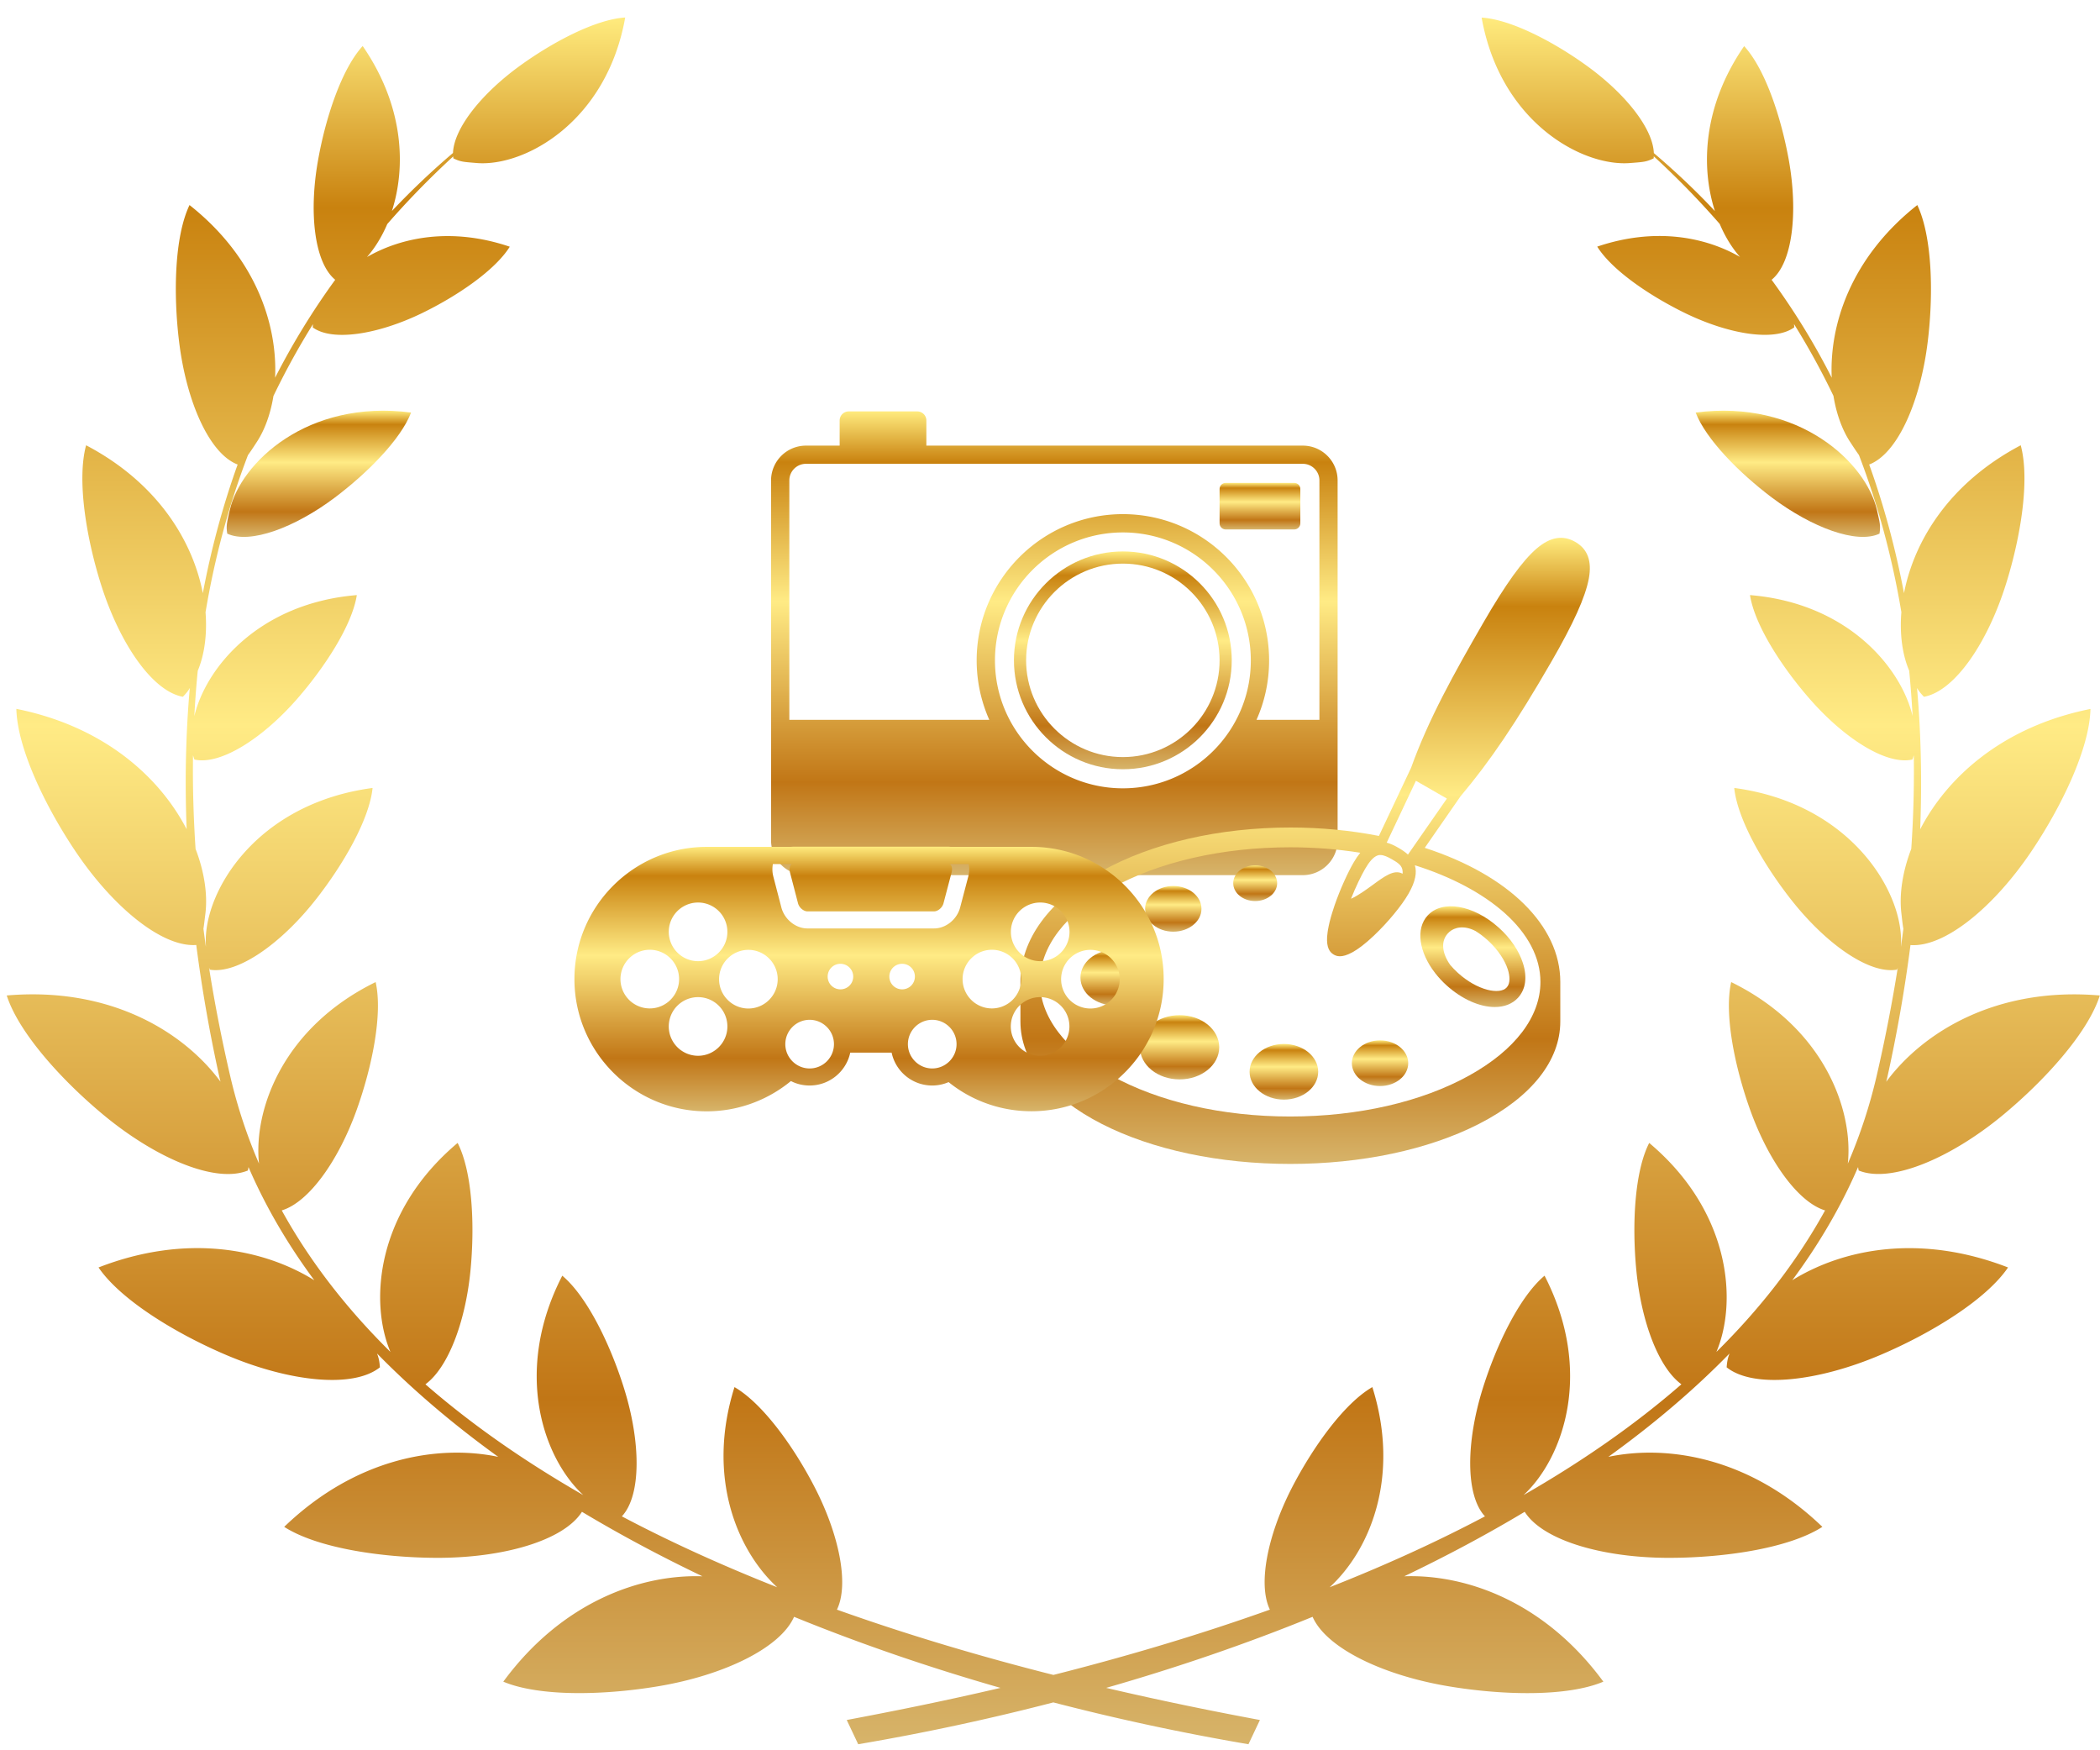
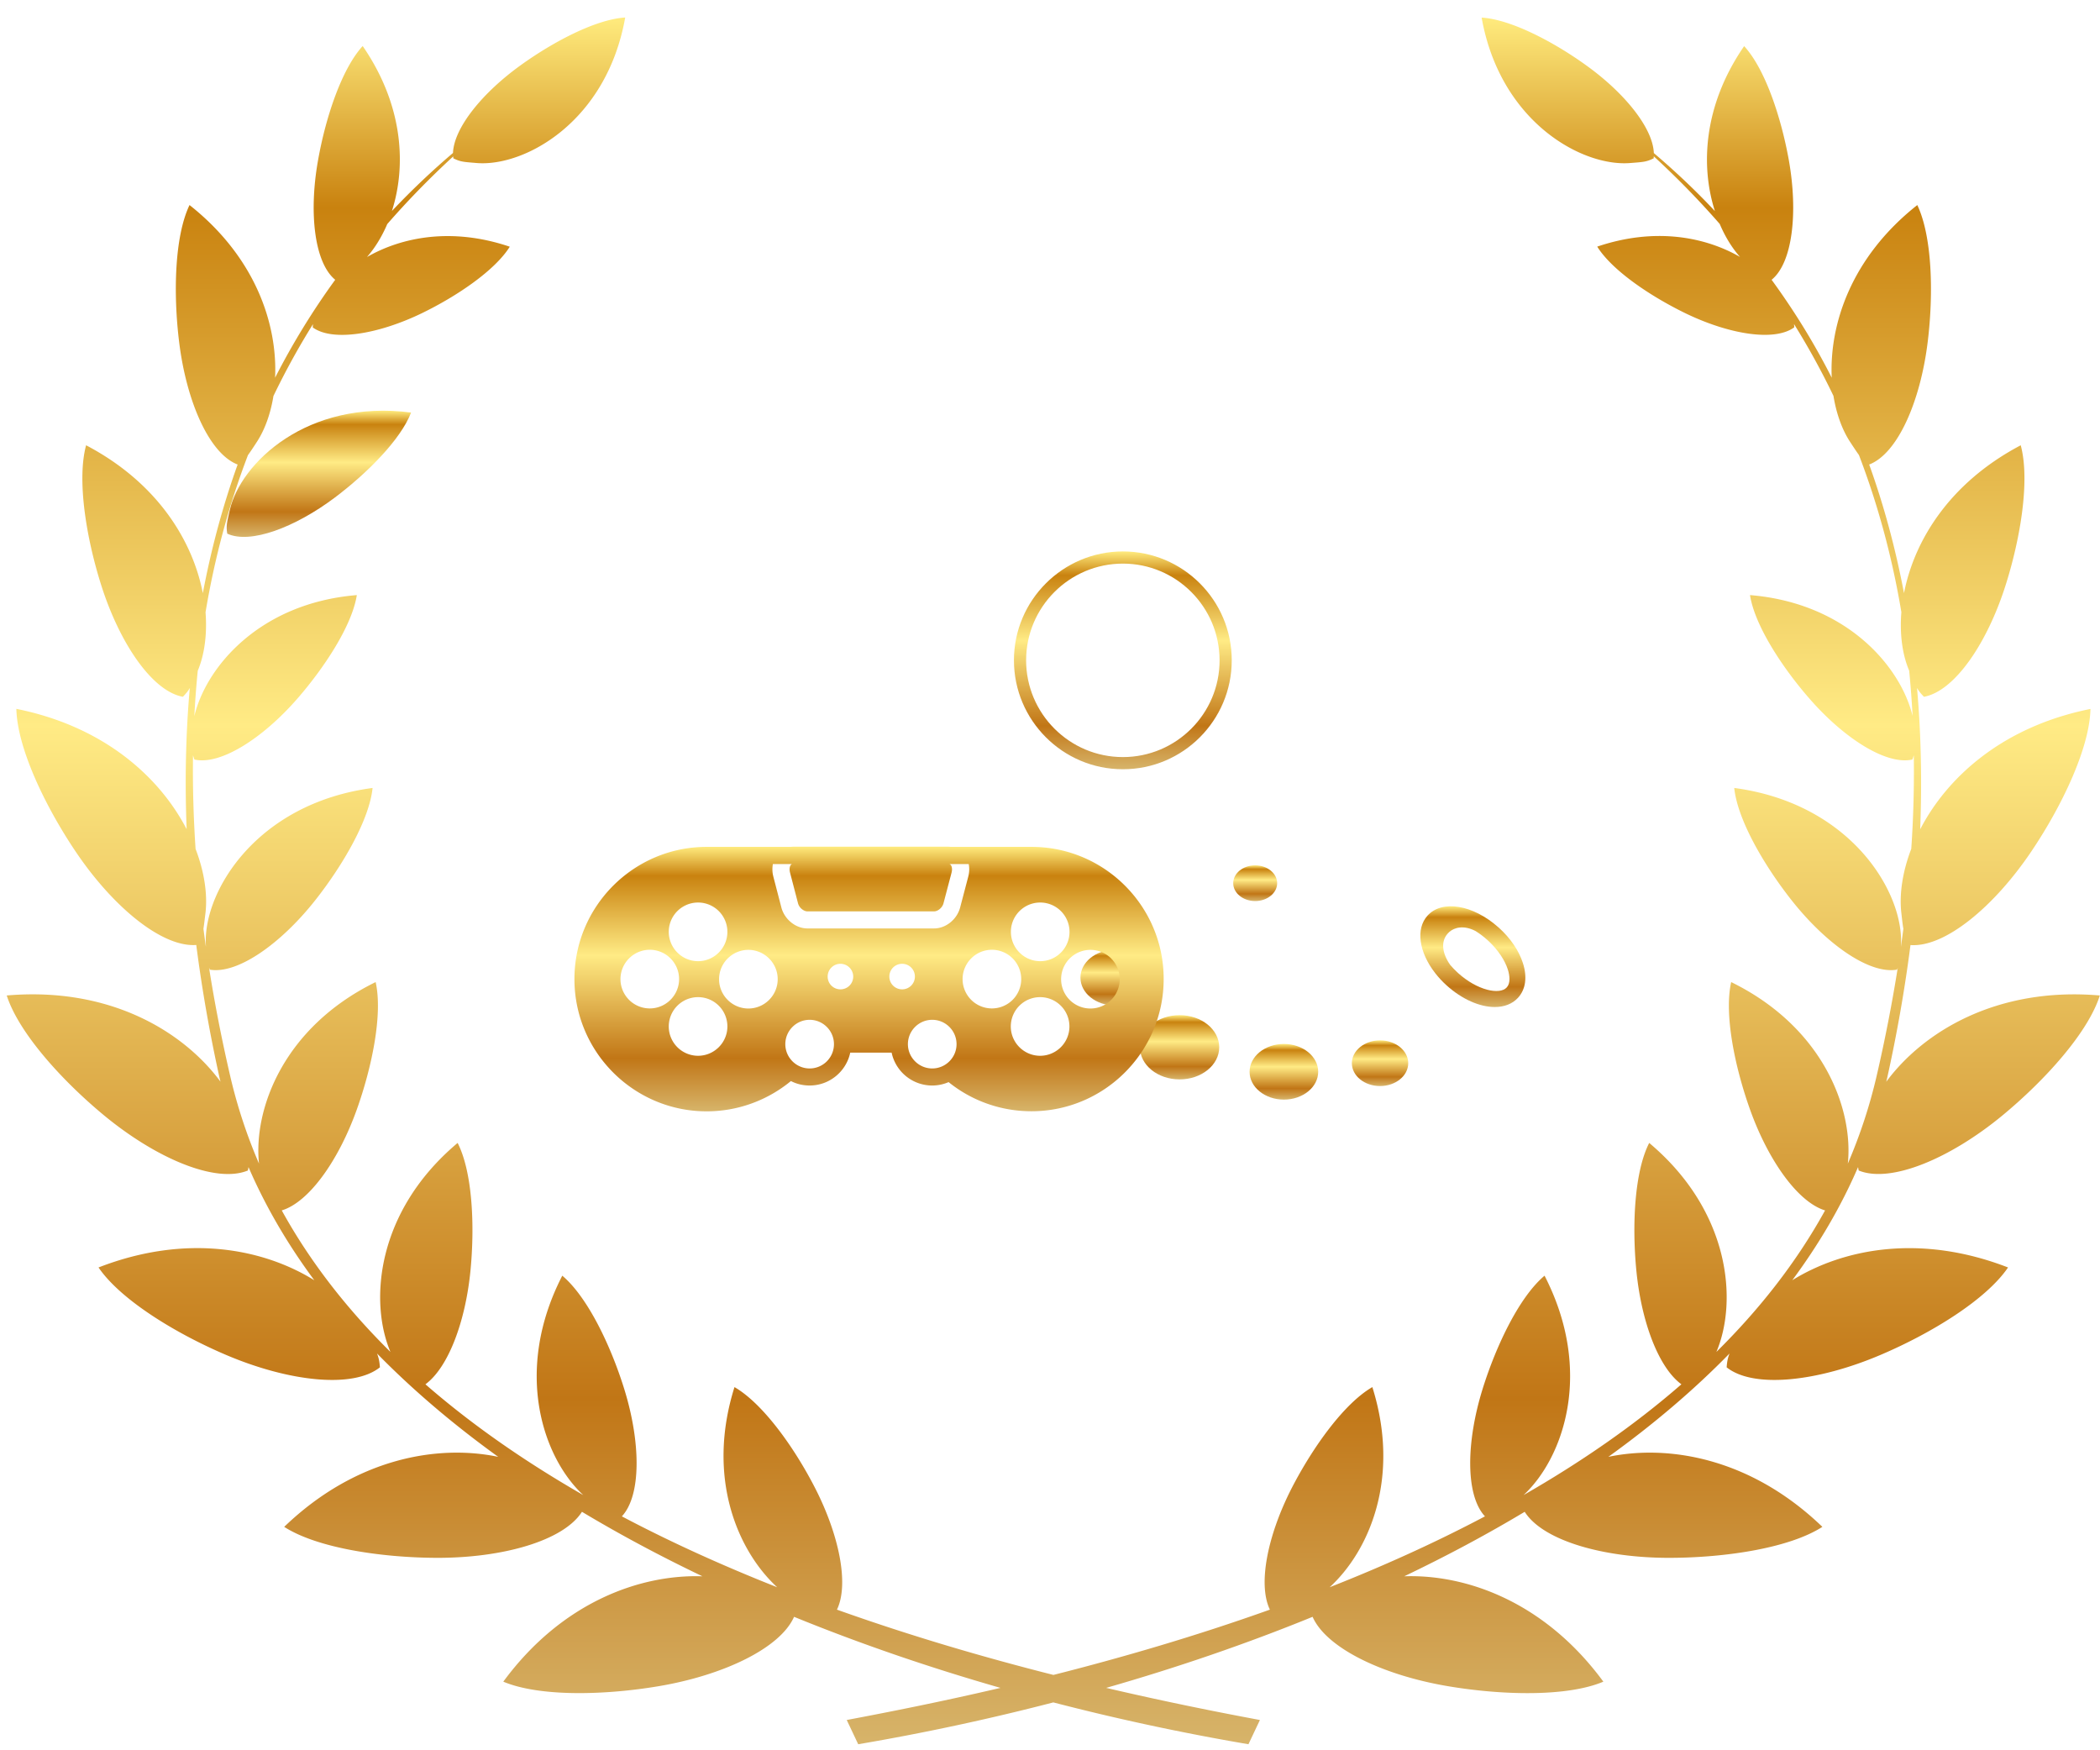
<svg xmlns="http://www.w3.org/2000/svg" viewBox="0 0 240 200">
  <style />
  <g id="t-hobby">
    <linearGradient id="SVGID_1_" gradientUnits="userSpaceOnUse" x1="36.444" y1="61.351" x2="36.444" y2="46.926">
      <stop offset="0" stop-color="#d7b46a" />
      <stop offset=".2" stop-color="#c17616" />
      <stop offset=".59" stop-color="#ffeb85" />
      <stop offset=".89" stop-color="#c9820f" />
      <stop offset="1" stop-color="#ffeb7e" />
    </linearGradient>
    <path d="M26.27 58.25c-.35 1.53-.44 1.81-.3 2.73 2.62 1.22 7.72-.69 12.29-4.12 3.72-2.8 7.55-6.65 8.72-9.72-11.87-1.55-19.49 5.79-20.71 11.11z" fill-rule="evenodd" clip-rule="evenodd" fill="url(#SVGID_1_)" />
    <linearGradient id="SVGID_2_" gradientUnits="userSpaceOnUse" x1="120.386" y1="199.316" x2="120.386" y2="2">
      <stop offset="0" stop-color="#d7b46a" />
      <stop offset=".2" stop-color="#c17616" />
      <stop offset=".59" stop-color="#ffeb85" />
      <stop offset=".89" stop-color="#c9820f" />
      <stop offset="1" stop-color="#ffeb7e" />
    </linearGradient>
    <path d="M215.57 123.61l.09-.36c1.12-5.04 2.02-10.14 2.68-15.26 3.93.28 9.53-4.35 13.8-10.68 3.52-5.22 6.67-11.83 6.77-16.3-10.12 2.03-16.41 7.87-19.46 13.75.21-5.42.11-10.81-.36-16.14.21.35.43.63.79 1 3.52-.64 7.26-6.16 9.36-12.84 1.71-5.43 2.76-11.99 1.7-15.9-8.24 4.34-12.2 11.01-13.34 16.9-.95-5.01-2.26-9.93-3.98-14.7 3.26-1.25 5.86-7.22 6.69-14.02.68-5.54.51-12.05-1.19-15.63-7.58 5.98-10.06 13.66-9.78 19.73-1.96-3.87-4.25-7.6-6.87-11.19 2.4-1.95 3.03-7.69 1.97-13.66-.88-4.91-2.71-10.43-5.11-13.04-4.71 6.84-4.97 13.78-3.34 18.85-2.15-2.3-4.49-4.51-6.98-6.63-.11-2.87-3.34-6.87-7.71-10.01-3.81-2.75-8.67-5.27-11.97-5.47 2.12 11.93 11.48 17.05 16.95 16.62 1.57-.12 1.87-.13 2.71-.54.01-.07.01-.15.01-.23 2.71 2.49 5.22 5.07 7.54 7.73.63 1.49 1.43 2.77 2.32 3.77-4-2.3-9.73-3.41-16.32-1.18 1.69 2.71 6.04 5.65 10.09 7.62 4.98 2.41 10.18 3.26 12.43 1.6-.01-.14-.02-.26-.03-.37a85.32 85.32 0 0 1 4.51 8.21c.34 2.1 1.02 3.93 1.93 5.3.44.67.73 1.11.98 1.45 2.2 5.75 3.81 11.74 4.85 17.96-.21 2.57.13 4.9.89 6.68.17 1.71.3 3.44.39 5.18-1.35-5.61-7.49-12.9-18.58-13.81.53 3.41 3.61 8.19 6.83 11.87 3.95 4.52 8.77 7.59 11.73 6.92.07-.18.12-.34.16-.49.05 3.51-.04 7.08-.29 10.7-1.02 2.66-1.38 5.23-1.13 7.35.09.79.15 1.35.23 1.78-.09.68-.18 1.37-.28 2.06 0-.12.01-.24.01-.38.22-6.02-5.86-16.02-19.06-17.77.37 3.61 3.38 8.81 6.57 12.85 3.93 4.97 8.86 8.46 12.03 7.91.04-.08.06-.15.09-.23-.65 4.07-1.45 8.2-2.42 12.39a58.86 58.86 0 0 1-3.29 10c.65-6.19-2.76-15.56-13.33-20.74-.82 3.63.39 9.64 2.17 14.61 2.07 5.77 5.45 10.54 8.56 11.48-3.28 5.95-7.51 11.32-12.42 16.17 2.43-5.73 1.64-16.05-7.68-23.88-1.69 3.31-1.98 9.43-1.46 14.67.58 5.8 2.53 11 5.14 12.91-5.45 4.75-11.56 8.94-18.04 12.66 4.57-4.24 8.03-14.13 2.4-25.07-2.85 2.39-5.5 7.89-7.07 12.91-1.9 6.09-1.99 12.18.26 14.59-5.75 3.04-11.73 5.73-17.75 8.1 4.51-4.13 8.14-12.49 4.88-22.87-3.22 1.86-6.78 6.83-9.19 11.49-2.76 5.37-3.93 11.01-2.52 13.94-8.49 3.03-16.91 5.48-24.74 7.46-7.83-1.98-16.25-4.43-24.74-7.46 1.41-2.92.24-8.57-2.52-13.94-2.4-4.67-5.97-9.63-9.19-11.49-3.26 10.38.38 18.73 4.88 22.87-6.02-2.38-12-5.06-17.75-8.1 2.24-2.41 2.16-8.5.26-14.59-1.56-5.01-4.22-10.52-7.07-12.91-5.63 10.94-2.18 20.84 2.4 25.07-6.48-3.72-12.6-7.92-18.04-12.66 2.61-1.92 4.56-7.12 5.14-12.91.52-5.24.23-11.36-1.46-14.67-9.32 7.83-10.11 18.14-7.68 23.88-4.91-4.85-9.14-10.22-12.42-16.17 3.12-.94 6.49-5.71 8.56-11.48 1.78-4.97 2.99-10.99 2.17-14.61-10.57 5.18-13.98 14.56-13.33 20.74a58.86 58.86 0 0 1-3.29-10c-.97-4.19-1.78-8.32-2.42-12.39.03.07.06.15.09.23 3.16.54 8.1-2.94 12.03-7.91 3.2-4.05 6.2-9.24 6.57-12.85-13.21 1.75-19.28 11.75-19.06 17.77.01.14.01.25.01.37-.1-.69-.19-1.37-.28-2.05.07-.44.13-.99.23-1.78.25-2.12-.11-4.69-1.13-7.35-.24-3.62-.34-7.19-.29-10.7.04.15.09.31.16.49 2.96.67 7.78-2.4 11.73-6.92 3.21-3.68 6.3-8.46 6.83-11.87-11.09.91-17.23 8.2-18.57 13.83.09-1.74.22-3.47.39-5.18.75-1.79 1.09-4.11.89-6.69 1.04-6.22 2.65-12.21 4.85-17.96.25-.34.54-.77.98-1.45.91-1.37 1.59-3.2 1.93-5.3 1.35-2.8 2.85-5.54 4.52-8.21-.01.11-.02.23-.03.37 2.25 1.65 7.45.8 12.43-1.6 4.05-1.96 8.4-4.91 10.09-7.62-6.59-2.23-12.32-1.12-16.32 1.18.88-1 1.68-2.28 2.32-3.77 2.32-2.66 4.83-5.24 7.54-7.73 0 .07 0 .15.01.22.84.41 1.14.41 2.71.54 5.45.42 14.81-4.7 16.93-16.63-3.31.2-8.16 2.72-11.97 5.47-4.37 3.15-7.6 7.14-7.71 10.01a88.278 88.278 0 0 0-6.98 6.63c1.63-5.07 1.37-12.01-3.34-18.85-2.39 2.61-4.23 8.13-5.1 13.04-1.07 5.98-.43 11.71 1.96 13.67a83.82 83.82 0 0 0-6.87 11.19c.28-6.07-2.2-13.74-9.78-19.73-1.71 3.58-1.87 10.09-1.19 15.63.83 6.8 3.44 12.78 6.69 14.02-1.72 4.77-3.03 9.69-3.98 14.7-1.14-5.89-5.1-12.57-13.34-16.9-1.06 3.91-.01 10.47 1.7 15.9 2.1 6.68 5.84 12.2 9.36 12.84.36-.37.59-.65.79-1-.47 5.32-.57 10.72-.36 16.13C18.28 88.87 11.98 83.03 1.87 81c.1 4.46 3.26 11.08 6.77 16.3 4.26 6.33 9.87 10.96 13.79 10.68.66 5.12 1.56 10.22 2.68 15.26l.09.36c-4.21-5.7-12.61-10.87-24.43-9.85 1.36 4.24 6.27 9.69 11.12 13.7 5.97 4.93 12.77 7.81 16.44 6.3.03-.14.05-.27.07-.39 1.95 4.51 4.48 8.83 7.52 12.93-5.77-3.58-14.58-5.38-24.66-1.46 2.51 3.68 8.77 7.52 14.57 9.99 7.13 3.04 14.49 3.89 17.59 1.42-.05-.66-.13-1.07-.33-1.58 4.1 4.19 8.75 8.13 13.85 11.81-6.84-1.43-16.24.09-24.46 8 3.75 2.41 11.04 3.51 17.37 3.54 7.59.03 14.55-1.95 16.66-5.26 4.37 2.62 8.98 5.08 13.77 7.37-7-.24-16.01 2.86-22.76 12.04 4.12 1.73 11.49 1.57 17.74.52 7.43-1.25 13.91-4.35 15.49-7.93 7.57 3.09 15.49 5.8 23.59 8.12-6.54 1.53-12.52 2.72-17.57 3.67l1.31 2.77c7.47-1.27 14.94-2.87 22.3-4.78 7.36 1.91 14.83 3.51 22.3 4.78l1.31-2.77c-5.05-.94-11.03-2.14-17.57-3.67 8.1-2.32 16.02-5.03 23.59-8.12 1.58 3.59 8.06 6.68 15.49 7.93 6.25 1.05 13.62 1.22 17.74-.52-6.75-9.19-15.76-12.29-22.76-12.04 4.79-2.29 9.4-4.75 13.77-7.37 2.1 3.31 9.06 5.29 16.65 5.26 6.33-.02 13.61-1.12 17.37-3.54-8.22-7.91-17.62-9.43-24.46-8 5.1-3.67 9.75-7.61 13.85-11.81-.2.51-.28.92-.33 1.58 3.1 2.47 10.46 1.62 17.59-1.42 5.81-2.47 12.07-6.31 14.57-9.99-10.08-3.91-18.89-2.12-24.66 1.46 3.04-4.1 5.57-8.41 7.52-12.93.02.12.04.25.07.39 3.67 1.5 10.48-1.38 16.44-6.3 4.85-4.01 9.77-9.45 11.12-13.7-11.8-1.01-20.19 4.16-24.41 9.86z" fill-rule="evenodd" clip-rule="evenodd" fill="url(#SVGID_2_)" />
    <linearGradient id="SVGID_3_" gradientUnits="userSpaceOnUse" x1="204.33" y1="61.351" x2="204.33" y2="46.926">
      <stop offset="0" stop-color="#d7b46a" />
      <stop offset=".2" stop-color="#c17616" />
      <stop offset=".59" stop-color="#ffeb85" />
      <stop offset=".89" stop-color="#c9820f" />
      <stop offset="1" stop-color="#ffeb7e" />
    </linearGradient>
-     <path d="M202.51 56.86c4.58 3.43 9.68 5.34 12.29 4.12.14-.92.05-1.2-.3-2.73-1.22-5.32-8.84-12.66-20.71-11.11 1.18 3.07 5 6.92 8.72 9.72z" fill-rule="evenodd" clip-rule="evenodd" fill="url(#SVGID_3_)" />
+     <path d="M202.51 56.86z" fill-rule="evenodd" clip-rule="evenodd" fill="url(#SVGID_3_)" />
    <linearGradient id="SVGID_4_" gradientUnits="userSpaceOnUse" x1="120.499" y1="100" x2="120.499" y2="47">
      <stop offset="0" stop-color="#d7b46a" />
      <stop offset=".2" stop-color="#c17616" />
      <stop offset=".59" stop-color="#ffeb85" />
      <stop offset=".89" stop-color="#c9820f" />
      <stop offset="1" stop-color="#ffeb7e" />
    </linearGradient>
-     <path d="M148.89 50.92h-43.02v-2.87c0-.58-.47-1.04-1.04-1.04H97c-.58 0-1.04.47-1.04 1.04v2.87H92.1a3.99 3.99 0 0 0-3.98 3.98V96.02A3.99 3.99 0 0 0 92.1 100h56.79c2.19 0 3.98-1.78 3.98-3.98V54.9c0-2.2-1.78-3.98-3.98-3.98zm-20.56 39.16c-8.06 0-14.62-6.56-14.62-14.62 0-8.06 6.56-14.62 14.62-14.62s14.62 6.56 14.62 14.62c.01 8.06-6.55 14.62-14.62 14.62zm15.27-7.83c.93-2.08 1.44-4.37 1.44-6.79 0-9.21-7.49-16.71-16.71-16.71-9.21 0-16.71 7.49-16.71 16.71 0 2.42.52 4.71 1.44 6.79H90.21V54.9c0-1.05.85-1.9 1.9-1.9h56.78c1.05 0 1.9.85 1.9 1.9v27.35h-7.19z" fill="url(#SVGID_4_)" />
    <linearGradient id="SVGID_5_" gradientUnits="userSpaceOnUse" x1="143.998" y1="60.488" x2="143.998" y2="55.181">
      <stop offset="0" stop-color="#d7b46a" />
      <stop offset=".2" stop-color="#c17616" />
      <stop offset=".59" stop-color="#ffeb85" />
      <stop offset=".89" stop-color="#c9820f" />
      <stop offset="1" stop-color="#ffeb7e" />
    </linearGradient>
-     <path d="M147.91 55.18h-7.83c-.38 0-.7.31-.7.7v3.92c0 .38.31.7.7.7h7.83c.38 0 .7-.31.7-.7v-3.92c0-.39-.31-.7-.7-.7z" fill="url(#SVGID_5_)" />
    <linearGradient id="SVGID_7_" gradientUnits="userSpaceOnUse" x1="128.332" y1="87.904" x2="128.332" y2="63.015">
      <stop offset="0" stop-color="#d7b46a" />
      <stop offset=".2" stop-color="#c17616" />
      <stop offset=".59" stop-color="#ffeb85" />
      <stop offset=".89" stop-color="#c9820f" />
      <stop offset="1" stop-color="#ffeb7e" />
    </linearGradient>
    <path d="M128.33 63.01c-6.86 0-12.45 5.58-12.45 12.44s5.58 12.45 12.45 12.45 12.44-5.58 12.44-12.45-5.58-12.44-12.44-12.44zm0 23.5c-6.1 0-11.06-4.96-11.06-11.06 0-6.09 4.96-11.05 11.06-11.05s11.05 4.96 11.05 11.05c.01 6.1-4.95 11.06-11.05 11.06z" fill="url(#SVGID_7_)" />
    <g>
      <linearGradient id="SVGID_8_" gradientUnits="userSpaceOnUse" x1="149.154" y1="133" x2="149.154" y2="61.452">
        <stop offset="0" stop-color="#d7b46a" />
        <stop offset=".2" stop-color="#c17616" />
        <stop offset=".59" stop-color="#ffeb85" />
        <stop offset=".89" stop-color="#c9820f" />
        <stop offset="1" stop-color="#ffeb7e" />
      </linearGradient>
-       <path d="M177.29 75.63c2.54-4.39 3.9-7.42 4.29-9.52.37-2-.13-3.37-1.55-4.19-1.41-.81-2.85-.57-4.4.75-1.63 1.39-3.56 4.08-6.1 8.47-3.34 5.78-6.27 11.03-8.27 16.61l-3.67 7.77c-3.25-.64-6.65-.96-10.13-.96-8.13 0-15.78 1.77-21.56 4.98-5.99 3.33-9.28 7.82-9.28 12.66v4.52c0 4.49 3.31 8.65 9.32 11.72 5.77 2.94 13.41 4.56 21.53 4.56s15.76-1.62 21.53-4.56c6.01-3.07 9.32-7.23 9.32-11.72v-4.52c0-6.42-5.89-12.21-15.49-15.32l4.08-5.88c3.36-3.98 6.38-8.44 10.38-15.37zm-17.05 24.18c-.93-.47-2 .31-3.36 1.31-.76.55-1.64 1.2-2.48 1.58.55-1.38 1.16-2.63 1.61-3.41.47-.82.92-1.32 1.35-1.51.05-.02.1-.04.15-.05.01 0 .01-.01.02-.01.02-.01.04-.01.05-.01.06-.01.11-.01.17-.01.41 0 .88.23 1.33.49.56.33 1.04.6 1.18 1.12.04.16.06.33.03.54-.01-.02-.03-.03-.05-.04zm11.69 4.49c2.7 2.4 4.12 5.13 4.12 7.9 0 3.98-2.89 7.78-8.13 10.69-5.45 3.03-12.72 4.69-20.47 4.69-7.75 0-15.02-1.67-20.47-4.69-5.24-2.91-8.13-6.71-8.13-10.69 0-3.98 2.89-7.78 8.13-10.69 5.45-3.03 12.72-4.69 20.47-4.69 2.73 0 5.42.21 8.01.62-.25.31-.5.67-.75 1.1-.64 1.1-1.53 3-2.2 4.95v.01c-.01.02-.01.04-.02.05-.02.05-.04.11-.05.16-.08.23-.15.45-.21.65-.03.08-.05.16-.07.24-.02.08-.05.16-.07.24-.1.36-.18.68-.24.98-.02.07-.03.15-.04.22-.01.07-.02.13-.04.19-.01.03-.01.05-.01.08l-.03.19c-.03.2-.05.38-.06.55-.07 1.22.29 1.72.67 1.97l.09.06c.13.07.34.19.7.19.67 0 1.85-.42 3.91-2.38 1.57-1.49 3.15-3.4 3.93-4.76.82-1.42.97-2.46.73-3.26 4.18 1.32 7.7 3.19 10.23 5.43zm-10.24-7.77l-.78 1.12c-.31-.29-.69-.54-1.07-.76-.43-.25-.88-.48-1.36-.6l3.34-7.07.98.56 1.58.91.98.56-3.67 5.28z" fill="url(#SVGID_8_)" />
      <linearGradient id="SVGID_10_" gradientUnits="userSpaceOnUse" x1="168.329" y1="115.069" x2="168.329" y2="103.546">
        <stop offset="0" stop-color="#d7b46a" />
        <stop offset=".2" stop-color="#c17616" />
        <stop offset=".59" stop-color="#ffeb85" />
        <stop offset=".89" stop-color="#c9820f" />
        <stop offset="1" stop-color="#ffeb7e" />
      </linearGradient>
      <path d="M165.33 112.6c1.78 1.61 3.81 2.47 5.5 2.47 1.08 0 2.01-.35 2.66-1.06.88-.96 1.07-2.38.55-3.98-.45-1.4-1.42-2.83-2.73-4.01-.02-.02-.05-.04-.07-.06-2.89-2.58-6.43-3.17-8.09-1.34-1.39 1.53-.97 4.2.86 6.56.38.49.82.97 1.32 1.42zm6.99-1.83c.13.4.19.77.19 1.09 0 .41-.1.74-.31.97-.8.88-3.35.36-5.58-1.66-.33-.3-.62-.6-.88-.91-.89-1.26-1.22-2.78-.09-3.78.56-.49 1.63-.8 2.99-.09.46.29.93.64 1.38 1.05.05.05.1.09.15.14 1.03.97 1.81 2.13 2.15 3.19z" fill="url(#SVGID_10_)" />
      <linearGradient id="SVGID_11_" gradientUnits="userSpaceOnUse" x1="157.724" y1="124.093" x2="157.724" y2="118.879">
        <stop offset="0" stop-color="#d7b46a" />
        <stop offset=".2" stop-color="#c17616" />
        <stop offset=".59" stop-color="#ffeb85" />
        <stop offset=".89" stop-color="#c9820f" />
        <stop offset="1" stop-color="#ffeb7e" />
      </linearGradient>
      <ellipse cx="157.72" cy="121.49" rx="3.22" ry="2.61" fill="url(#SVGID_11_)" />
      <linearGradient id="SVGID_13_" gradientUnits="userSpaceOnUse" x1="146.731" y1="125.648" x2="146.731" y2="119.291">
        <stop offset="0" stop-color="#d7b46a" />
        <stop offset=".2" stop-color="#c17616" />
        <stop offset=".59" stop-color="#ffeb85" />
        <stop offset=".89" stop-color="#c9820f" />
        <stop offset="1" stop-color="#ffeb7e" />
      </linearGradient>
      <ellipse cx="146.73" cy="122.47" rx="3.92" ry="3.18" fill="url(#SVGID_13_)" />
      <linearGradient id="SVGID_14_" gradientUnits="userSpaceOnUse" x1="143.448" y1="102.956" x2="143.448" y2="98.879">
        <stop offset="0" stop-color="#d7b46a" />
        <stop offset=".2" stop-color="#c17616" />
        <stop offset=".59" stop-color="#ffeb85" />
        <stop offset=".89" stop-color="#c9820f" />
        <stop offset="1" stop-color="#ffeb7e" />
      </linearGradient>
      <path d="M145.96 100.92c0-1.12-1.12-2.04-2.51-2.04-1.39 0-2.51.91-2.51 2.04s1.12 2.04 2.51 2.04c1.39 0 2.51-.92 2.51-2.04z" fill="url(#SVGID_14_)" />
      <linearGradient id="SVGID_15_" gradientUnits="userSpaceOnUse" x1="134.813" y1="123.341" x2="134.813" y2="115.999">
        <stop offset="0" stop-color="#d7b46a" />
        <stop offset=".2" stop-color="#c17616" />
        <stop offset=".59" stop-color="#ffeb85" />
        <stop offset=".89" stop-color="#c9820f" />
        <stop offset="1" stop-color="#ffeb7e" />
      </linearGradient>
      <path d="M134.81 116c-2.5 0-4.53 1.64-4.53 3.67 0 2.03 2.03 3.67 4.53 3.67 2.5 0 4.53-1.64 4.53-3.67 0-2.03-2.02-3.67-4.53-3.67z" fill="url(#SVGID_15_)" />
      <linearGradient id="SVGID_16_" gradientUnits="userSpaceOnUse" x1="134.088" y1="106.464" x2="134.088" y2="101.248">
        <stop offset="0" stop-color="#d7b46a" />
        <stop offset=".2" stop-color="#c17616" />
        <stop offset=".59" stop-color="#ffeb85" />
        <stop offset=".89" stop-color="#c9820f" />
        <stop offset="1" stop-color="#ffeb7e" />
      </linearGradient>
-       <path d="M134.09 106.46c1.78 0 3.22-1.17 3.22-2.61s-1.44-2.61-3.22-2.61c-1.78 0-3.22 1.17-3.22 2.61 0 1.45 1.44 2.61 3.22 2.61z" fill="url(#SVGID_16_)" />
      <linearGradient id="SVGID_17_" gradientUnits="userSpaceOnUse" x1="127.4" y1="114.884" x2="127.4" y2="108.527">
        <stop offset="0" stop-color="#d7b46a" />
        <stop offset=".2" stop-color="#c17616" />
        <stop offset=".59" stop-color="#ffeb85" />
        <stop offset=".89" stop-color="#c9820f" />
        <stop offset="1" stop-color="#ffeb7e" />
      </linearGradient>
      <ellipse cx="127.4" cy="111.71" rx="3.92" ry="3.18" fill="url(#SVGID_17_)" />
    </g>
    <linearGradient id="SVGID_18_" gradientUnits="userSpaceOnUse" x1="99.325" y1="127" x2="99.325" y2="96.753">
      <stop offset="0" stop-color="#d7b46a" />
      <stop offset=".2" stop-color="#c17616" />
      <stop offset=".59" stop-color="#ffeb85" />
      <stop offset=".89" stop-color="#c9820f" />
      <stop offset="1" stop-color="#ffeb7e" />
    </linearGradient>
    <path d="M117.89 96.77h-9.23c-.1-.01-.21-.02-.32-.02H90.69c-.11 0-.21.01-.32.02h-9.61c-8.33 0-15.11 6.78-15.11 15.11 0 8.33 6.78 15.11 15.11 15.11 3.53 0 6.92-1.23 9.63-3.46.64.33 1.37.51 2.14.51 2.28 0 4.19-1.62 4.64-3.76h4.73a4.741 4.741 0 0 0 4.64 3.76c.66 0 1.3-.14 1.87-.39 2.68 2.16 6.01 3.33 9.47 3.33 8.33 0 15.11-6.78 15.11-15.11.01-8.32-6.77-15.1-15.1-15.1zm-29.01 15.12c0 1.85-1.51 3.35-3.35 3.35s-3.35-1.5-3.35-3.35 1.51-3.35 3.35-3.35 3.35 1.5 3.35 3.35zm-5.75-5.41c0 1.85-1.51 3.35-3.35 3.35-1.85 0-3.35-1.51-3.35-3.35a3.35 3.35 0 0 1 6.7 0zm-8.87 2.05c1.85 0 3.35 1.5 3.35 3.35s-1.51 3.35-3.35 3.35a3.35 3.35 0 0 1-3.35-3.35c0-1.84 1.5-3.35 3.35-3.35zm2.17 8.76a3.35 3.35 0 0 1 6.7 0c0 1.85-1.51 3.35-3.35 3.35a3.35 3.35 0 0 1-3.35-3.35zm19.62-4.24c-.81 0-1.46-.65-1.46-1.46 0-.81.65-1.46 1.46-1.46.8 0 1.46.65 1.46 1.46 0 .81-.65 1.46-1.46 1.46zm5.59-1.46c0-.81.65-1.46 1.46-1.46s1.46.65 1.46 1.46c0 .81-.65 1.46-1.46 1.46s-1.46-.65-1.46-1.46zm20.59-5.11c0 1.85-1.5 3.35-3.35 3.35s-3.35-1.51-3.35-3.35a3.35 3.35 0 0 1 6.7 0zm-8.87 2.05a3.35 3.35 0 1 1-3.35 3.35c0-1.84 1.5-3.35 3.35-3.35zm2.16 8.76a3.35 3.35 0 1 1 3.35 3.35c-1.84 0-3.35-1.5-3.35-3.35zm9.1-2.05a3.35 3.35 0 1 1 0-6.7 3.35 3.35 0 0 1 0 6.7zM90.54 98.73c-.09.02-.14.07-.17.12-.11.14-.19.44-.08.86l.91 3.5c.14.55.68.93 1.07.93h14.49c.39 0 .93-.38 1.07-.93l.92-3.5c.11-.41.03-.71-.08-.86a.391.391 0 0 0-.17-.12h2.21c.09.46.08.96-.06 1.47l-.92 3.5c-.36 1.36-1.63 2.39-2.97 2.39H92.27c-1.33 0-2.61-1.03-2.97-2.39l-.91-3.5a3.35 3.35 0 0 1-.06-1.47h2.21zm1.99 23.36c-1.53 0-2.78-1.25-2.78-2.78 0-1.53 1.25-2.78 2.78-2.78s2.78 1.25 2.78 2.78a2.78 2.78 0 0 1-2.78 2.78zm11.23-2.78c0-1.53 1.25-2.78 2.78-2.78 1.53 0 2.78 1.25 2.78 2.78 0 1.53-1.25 2.78-2.78 2.78-1.53 0-2.78-1.25-2.78-2.78z" fill="url(#SVGID_18_)" />
  </g>
</svg>